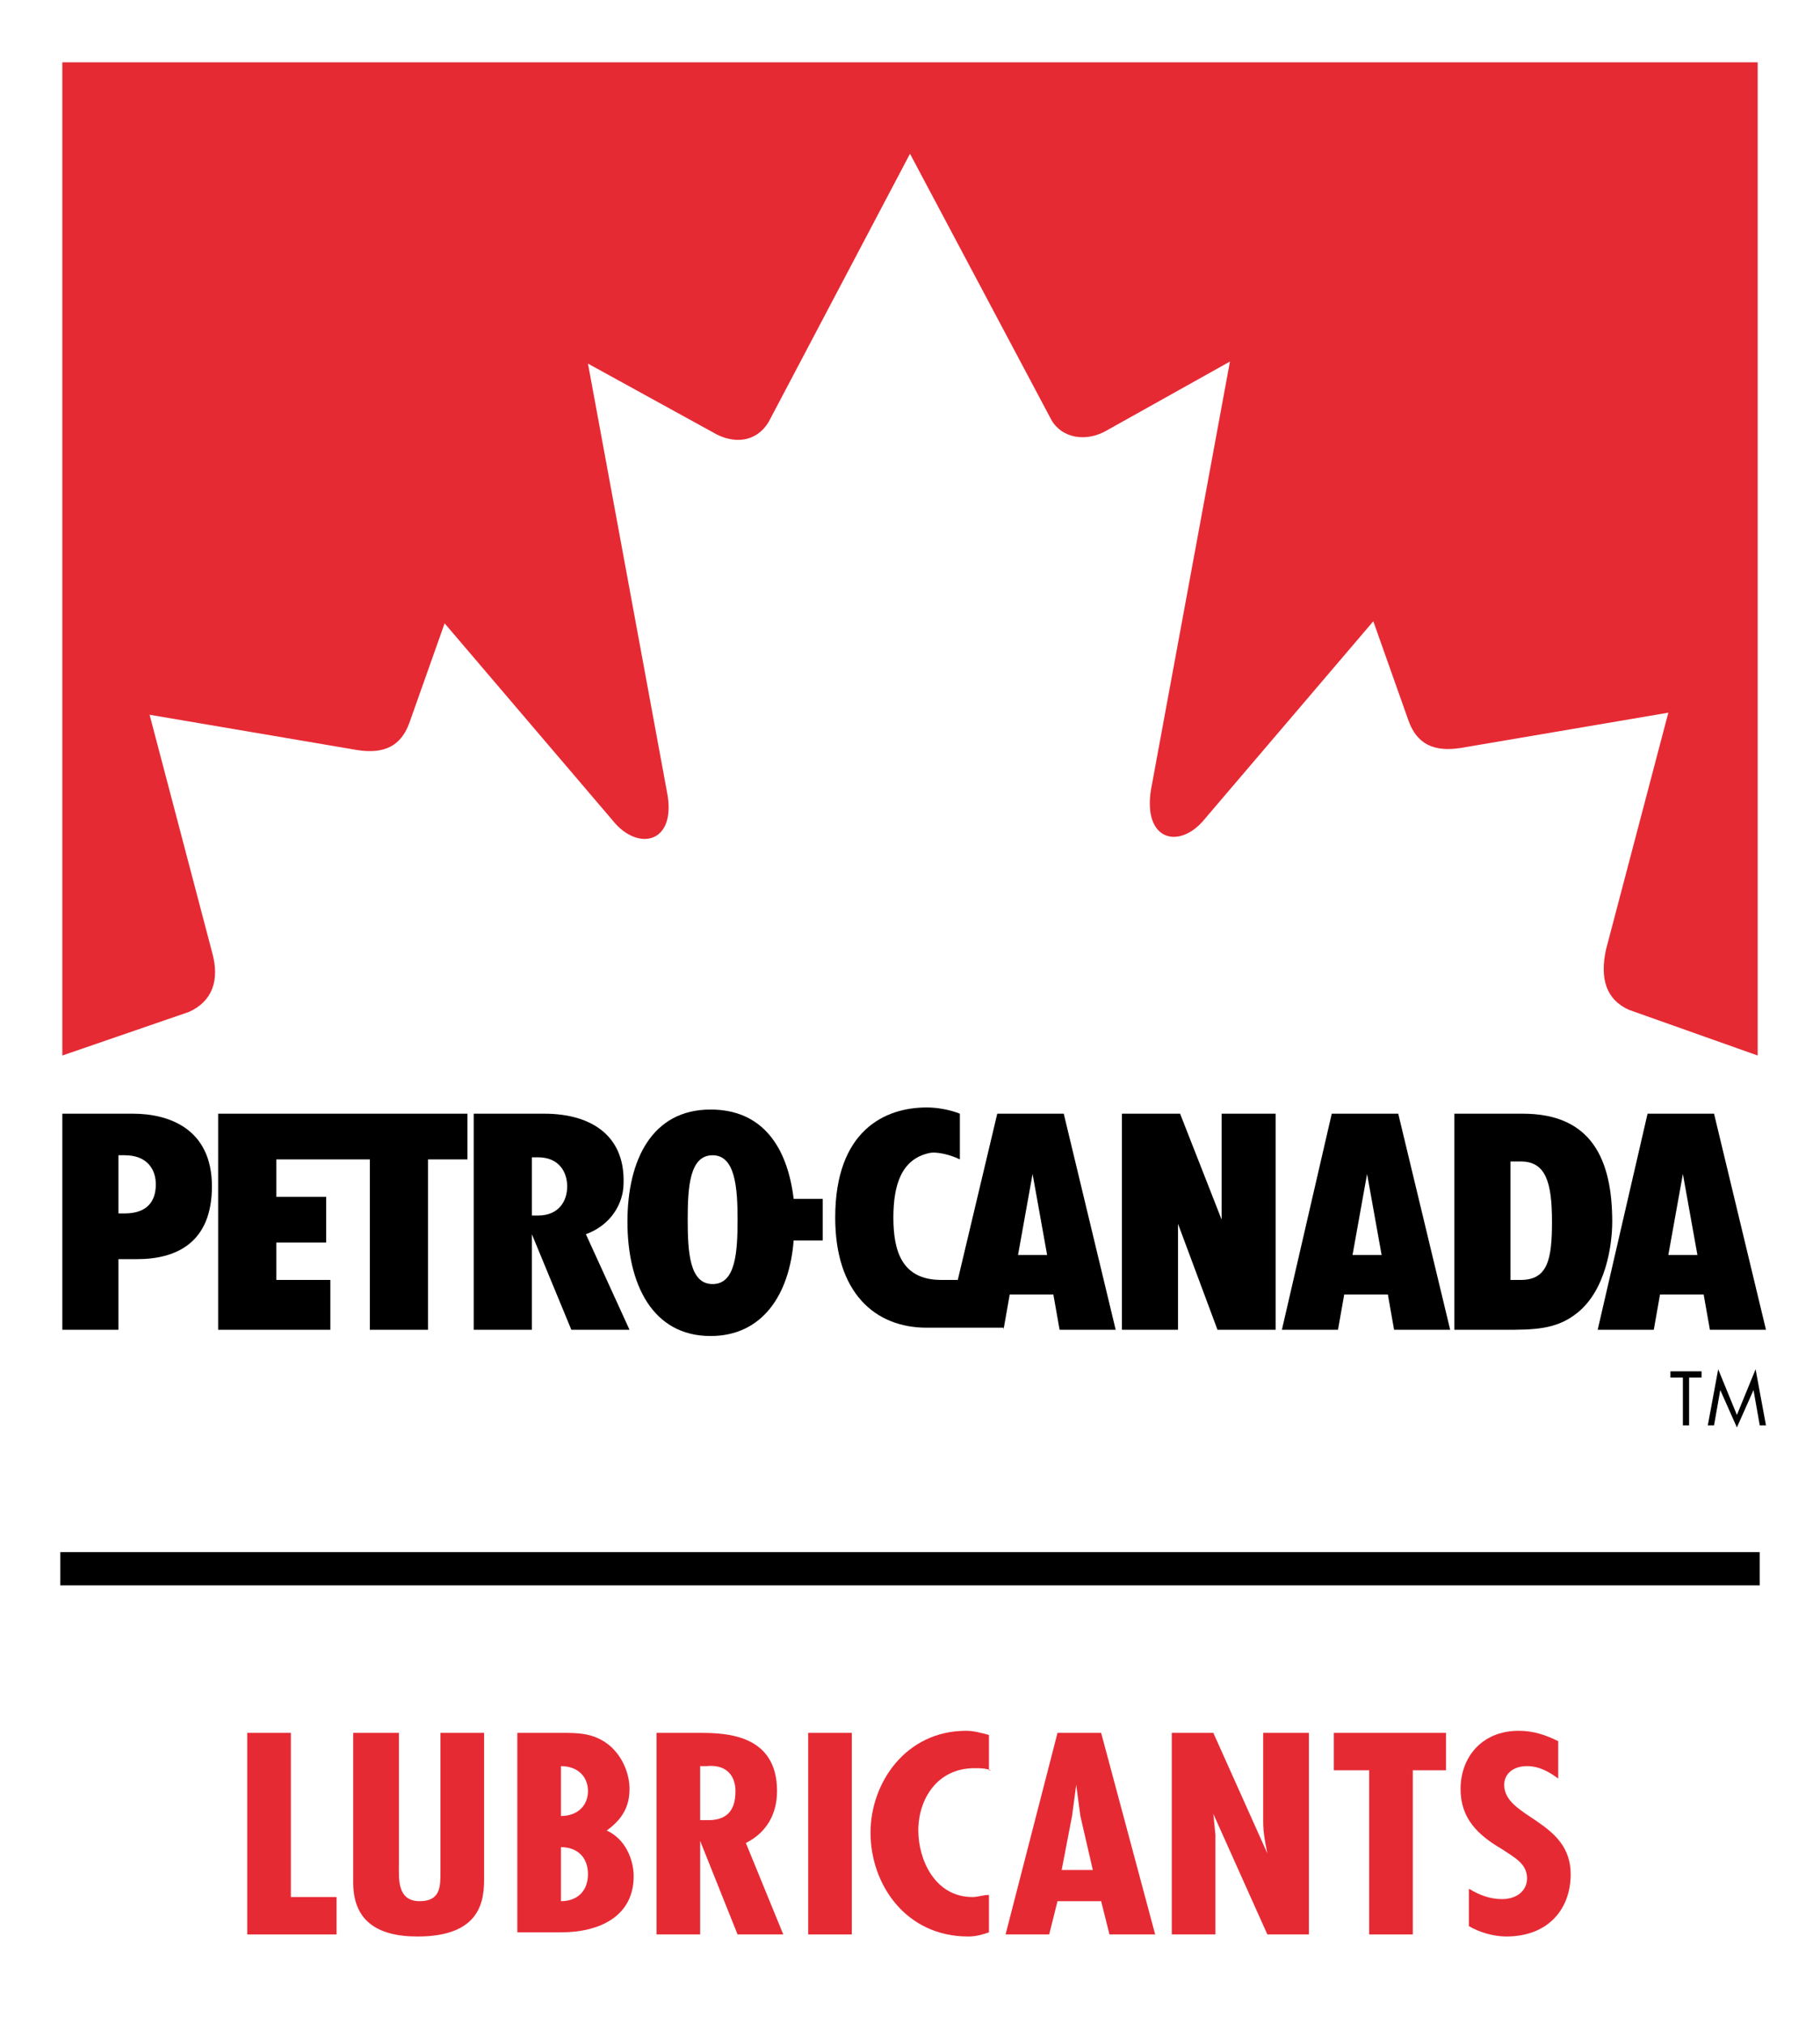
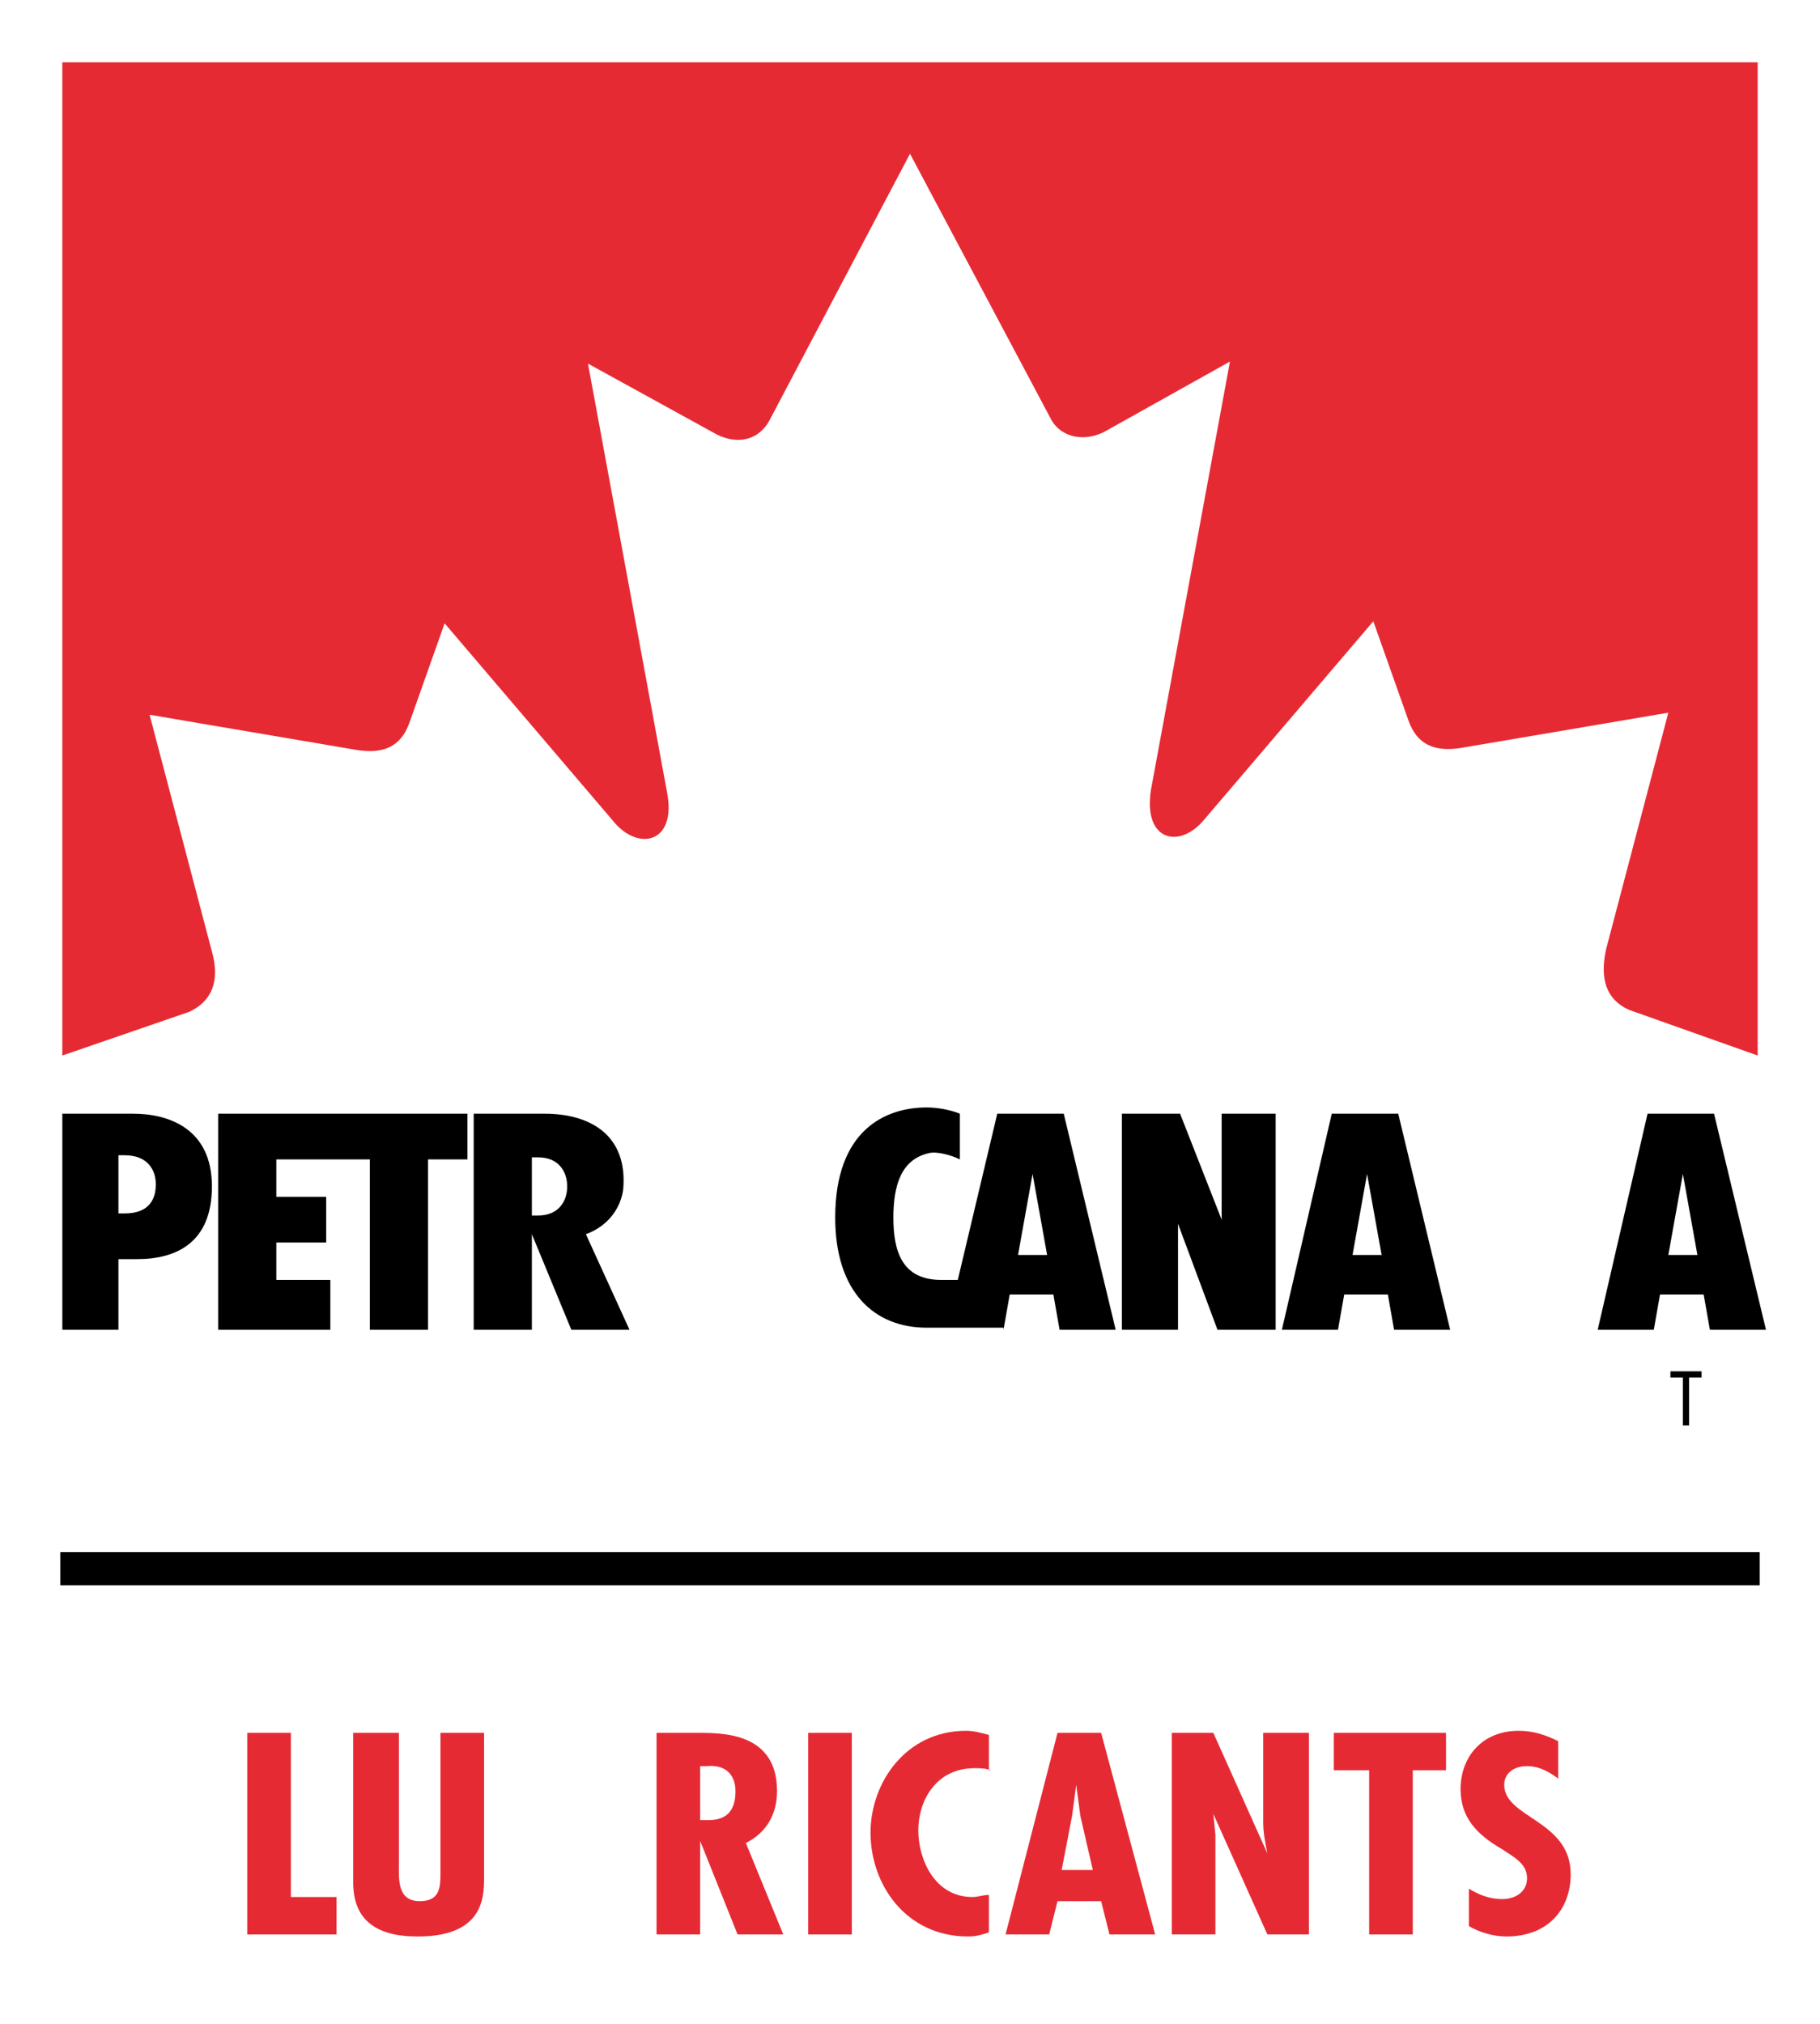
<svg xmlns="http://www.w3.org/2000/svg" version="1.1" id="Слой_1" x="0px" y="0px" viewBox="0 0 87.6 97.4" style="enable-background:new 0 0 87.6 97.4;" xml:space="preserve">
  <style type="text/css"> .st0{fill:#FFFFFF;} .st1{fill:#E62A34;} </style>
  <g>
    <g>
      <path class="st0" d="M0,97.4V0h87.6v97.4H0z" />
    </g>
    <g>
      <g>
        <path d="M81.3,68.6H81v-2.3h-0.6V66h1.5v0.3h-0.6V68.6z" />
-         <path d="M82.7,65.9l0.9,2.2l0.9-2.2l0.5,2.7h-0.3l-0.3-1.7h0l-0.8,1.8l-0.8-1.8h0l-0.3,1.7h-0.3L82.7,65.9z" />
      </g>
      <g>
-         <path class="st1" d="M84.6,3v47.8l-6.2-2.2c-1.1-0.5-1.4-1.5-1.1-2.9l3-11.4l-10,1.7c-1.3,0.2-2.1-0.2-2.5-1.3l-1.7-4.8L58,39.4 c-1.2,1.5-3,1.1-2.6-1.4l3.8-20.6l-5.9,3.3c-1,0.6-2.2,0.4-2.7-0.5L43.8,7.4L37,20.3c-0.6,1-1.7,1.1-2.7,0.5l-6-3.3l3.8,20.6 c0.5,2.5-1.4,2.9-2.6,1.4l-8.1-9.5l-1.7,4.8c-0.4,1.1-1.2,1.5-2.5,1.3l-10-1.7l3,11.4c0.4,1.4,0,2.4-1.1,2.9L3,50.8V3H84.6z" />
+         <path class="st1" d="M84.6,3v47.8l-6.2-2.2c-1.1-0.5-1.4-1.5-1.1-2.9l3-11.4l-10,1.7c-1.3,0.2-2.1-0.2-2.5-1.3l-1.7-4.8L58,39.4 c-1.2,1.5-3,1.1-2.6-1.4l3.8-20.6l-5.9,3.3c-1,0.6-2.2,0.4-2.7-0.5L43.8,7.4L37,20.3c-0.6,1-1.7,1.1-2.7,0.5l-6-3.3l3.8,20.6 c0.5,2.5-1.4,2.9-2.6,1.4l-8.1-9.5l-1.7,4.8c-0.4,1.1-1.2,1.5-2.5,1.3l-10-1.7l3,11.4c0.4,1.4,0,2.4-1.1,2.9L3,50.8V3H84.6" />
        <g>
          <path d="M5.7,58.4h0.3c1.1,0,1.5-0.6,1.5-1.4c0-0.7-0.4-1.4-1.5-1.4H5.7V58.4z M5.7,60.6V64H3V53.6h3.4c1.7,0,3.8,0.7,3.8,3.5 c0,2.7-1.7,3.5-3.6,3.5H5.7z" />
          <polygon points="22.5,53.6 10.5,53.6 10.5,64 15.9,64 15.9,61.6 13.3,61.6 13.3,59.8 15.7,59.8 15.7,57.6 13.3,57.6 13.3,55.8 17.8,55.8 17.8,64 20.6,64 20.6,55.8 22.5,55.8 " />
          <polygon points="56.7,58.9 58.6,64 61.4,64 61.4,53.6 58.8,53.6 58.8,58.7 56.8,53.6 54,53.6 54,64 56.7,64 " />
          <path d="M25.6,58.5h0.3c1,0,1.4-0.7,1.4-1.4c0-0.7-0.4-1.4-1.4-1.4h-0.3V58.5z M25.6,59.4V64h-2.8V53.6h3.4c2.3,0,4,1.1,3.8,3.6 c-0.1,0.9-0.7,1.8-1.8,2.2l2.1,4.6h-2.8L25.6,59.4z" />
-           <path d="M34.3,61.8c-1.1,0-1.2-1.5-1.2-3.1c0-1.6,0.1-3.1,1.2-3.1c1.1,0,1.2,1.6,1.2,3.1C35.5,60.3,35.4,61.8,34.3,61.8 M39.7,57.7h-1.5c-0.3-2.5-1.5-4.3-4-4.3c-2.8,0-4,2.4-4,5.4c0,3,1.2,5.5,4,5.5c2.5,0,3.8-2,4-4.6h1.4V57.7z" />
-           <path d="M72.8,61.6h0.4c1.3,0,1.5-1,1.5-2.8c0-1.9-0.3-2.9-1.5-2.9h-0.5V61.6z M70.1,53.6h3.2c3.3,0,4.3,2.2,4.3,5.2 c0,1.1-0.3,3.3-1.7,4.4C74.9,64,73.8,64,72.4,64h-2.4V53.6z" />
          <path d="M65.1,60.4l0.7-3.9l0.7,3.9H65.1z M67.1,64h2.7l-2.5-10.4h-3.2L61.7,64h2.7l0.3-1.7h2.1L67.1,64z" />
          <path d="M49,60.4l0.7-3.9l0.7,3.9H49z M48.3,64l0.3-1.7h2.1l0.3,1.7h2.7l-2.5-10.4h-3.2l-1.9,8l0,0h-0.8c-1.9,0-2.3-1.4-2.3-3 c0-1.6,0.4-2.8,1.7-3.1c0.4-0.1,1.1,0.1,1.5,0.3v-2.2c-0.5-0.2-1.1-0.3-1.6-0.3c-2,0-4.4,1.1-4.4,5.3c0,3.6,1.9,5.3,4.4,5.3 H48.3z" />
          <path d="M80.3,60.4l0.7-3.9l0.7,3.9H80.3z M82.3,64h2.7l-2.5-10.4h-3.2L76.9,64h2.7l0.3-1.7H82L82.3,64z" />
        </g>
      </g>
    </g>
    <g>
      <rect x="2.9" y="74.7" width="81.8" height="1.6" />
    </g>
    <g>
      <path class="st1" d="M14,83.4v7.9h2.2v1.8h-4.3v-9.7H14z" />
      <path class="st1" d="M19.2,83.4v6.3c0,0.7-0.1,1.8,1,1.8c1,0,1-0.7,1-1.4v-6.7h2.1v7c0,1-0.1,2.8-3.2,2.8c-2,0-3.1-0.8-3.1-2.6 v-7.2H19.2z" />
-       <path class="st1" d="M24.9,93.1v-9.7H27c0.8,0,1.5,0,2.2,0.5c0.7,0.5,1.1,1.4,1.1,2.2c0,0.9-0.4,1.5-1.1,2 c0.9,0.4,1.3,1.4,1.3,2.2c0,1.9-1.6,2.7-3.5,2.7H24.9z M27,85v2.4c0.8,0,1.3-0.5,1.3-1.2C28.3,85.5,27.8,85,27,85z M27,88.9v2.6 c0.8,0,1.3-0.5,1.3-1.3C28.3,89.4,27.8,88.9,27,88.9z" />
      <path class="st1" d="M31.6,93.1v-9.7h2.1c1.3,0,3.7,0.1,3.7,2.8c0,1.1-0.5,2-1.5,2.5l1.8,4.4h-2.2l-1.8-4.5h0v4.5H31.6z M33.7,87.6l0.4,0c1,0,1.3-0.6,1.3-1.4c0-0.7-0.4-1.3-1.4-1.2h-0.3V87.6z" />
      <path class="st1" d="M41,83.4v9.7h-2.1v-9.7H41z" />
      <path class="st1" d="M47.7,85.2c-0.3-0.1-0.5-0.1-0.8-0.1c-1.8,0-2.7,1.5-2.7,3c0,1.4,0.8,3.2,2.6,3.2c0.3,0,0.5-0.1,0.8-0.1V93 c-0.3,0.1-0.6,0.2-1,0.2c-3,0-4.7-2.5-4.7-5c0-2.4,1.7-4.9,4.6-4.9c0.4,0,0.7,0.1,1.1,0.2V85.2z" />
      <path class="st1" d="M53,83.4l2.6,9.7h-2.2l-0.4-1.6h-2.1l-0.4,1.6h-2.1l2.5-9.7H53z M52,87.4l-0.2-1.5h0l-0.2,1.5L51.1,90h1.5 L52,87.4z" />
      <path class="st1" d="M58.4,83.4l2.6,5.8l0,0c-0.1-0.5-0.2-1-0.2-1.5v-4.3H63v9.7h-2l-2.6-5.8l0,0l0.1,1l0,0.4v4.4h-2.1v-9.7H58.4z " />
      <path class="st1" d="M69.6,83.4v1.8H68v7.9h-2.1v-7.9h-1.7v-1.8H69.6z" />
      <path class="st1" d="M75,85.6c-0.4-0.3-0.9-0.6-1.5-0.6c-0.7,0-1.1,0.4-1.1,0.9c0,1.6,3.2,1.7,3.2,4.3c0,1.7-1.1,3-3.1,3 c-0.6,0-1.3-0.2-1.8-0.5v-1.8c0.5,0.3,1,0.5,1.6,0.5c0.7,0,1.2-0.4,1.2-1c0-0.7-0.6-1-1.2-1.4c-1.2-0.7-2-1.5-2-2.9 c0-1.5,1-2.8,2.8-2.8c0.7,0,1.3,0.2,1.9,0.5V85.6z" />
    </g>
  </g>
</svg>